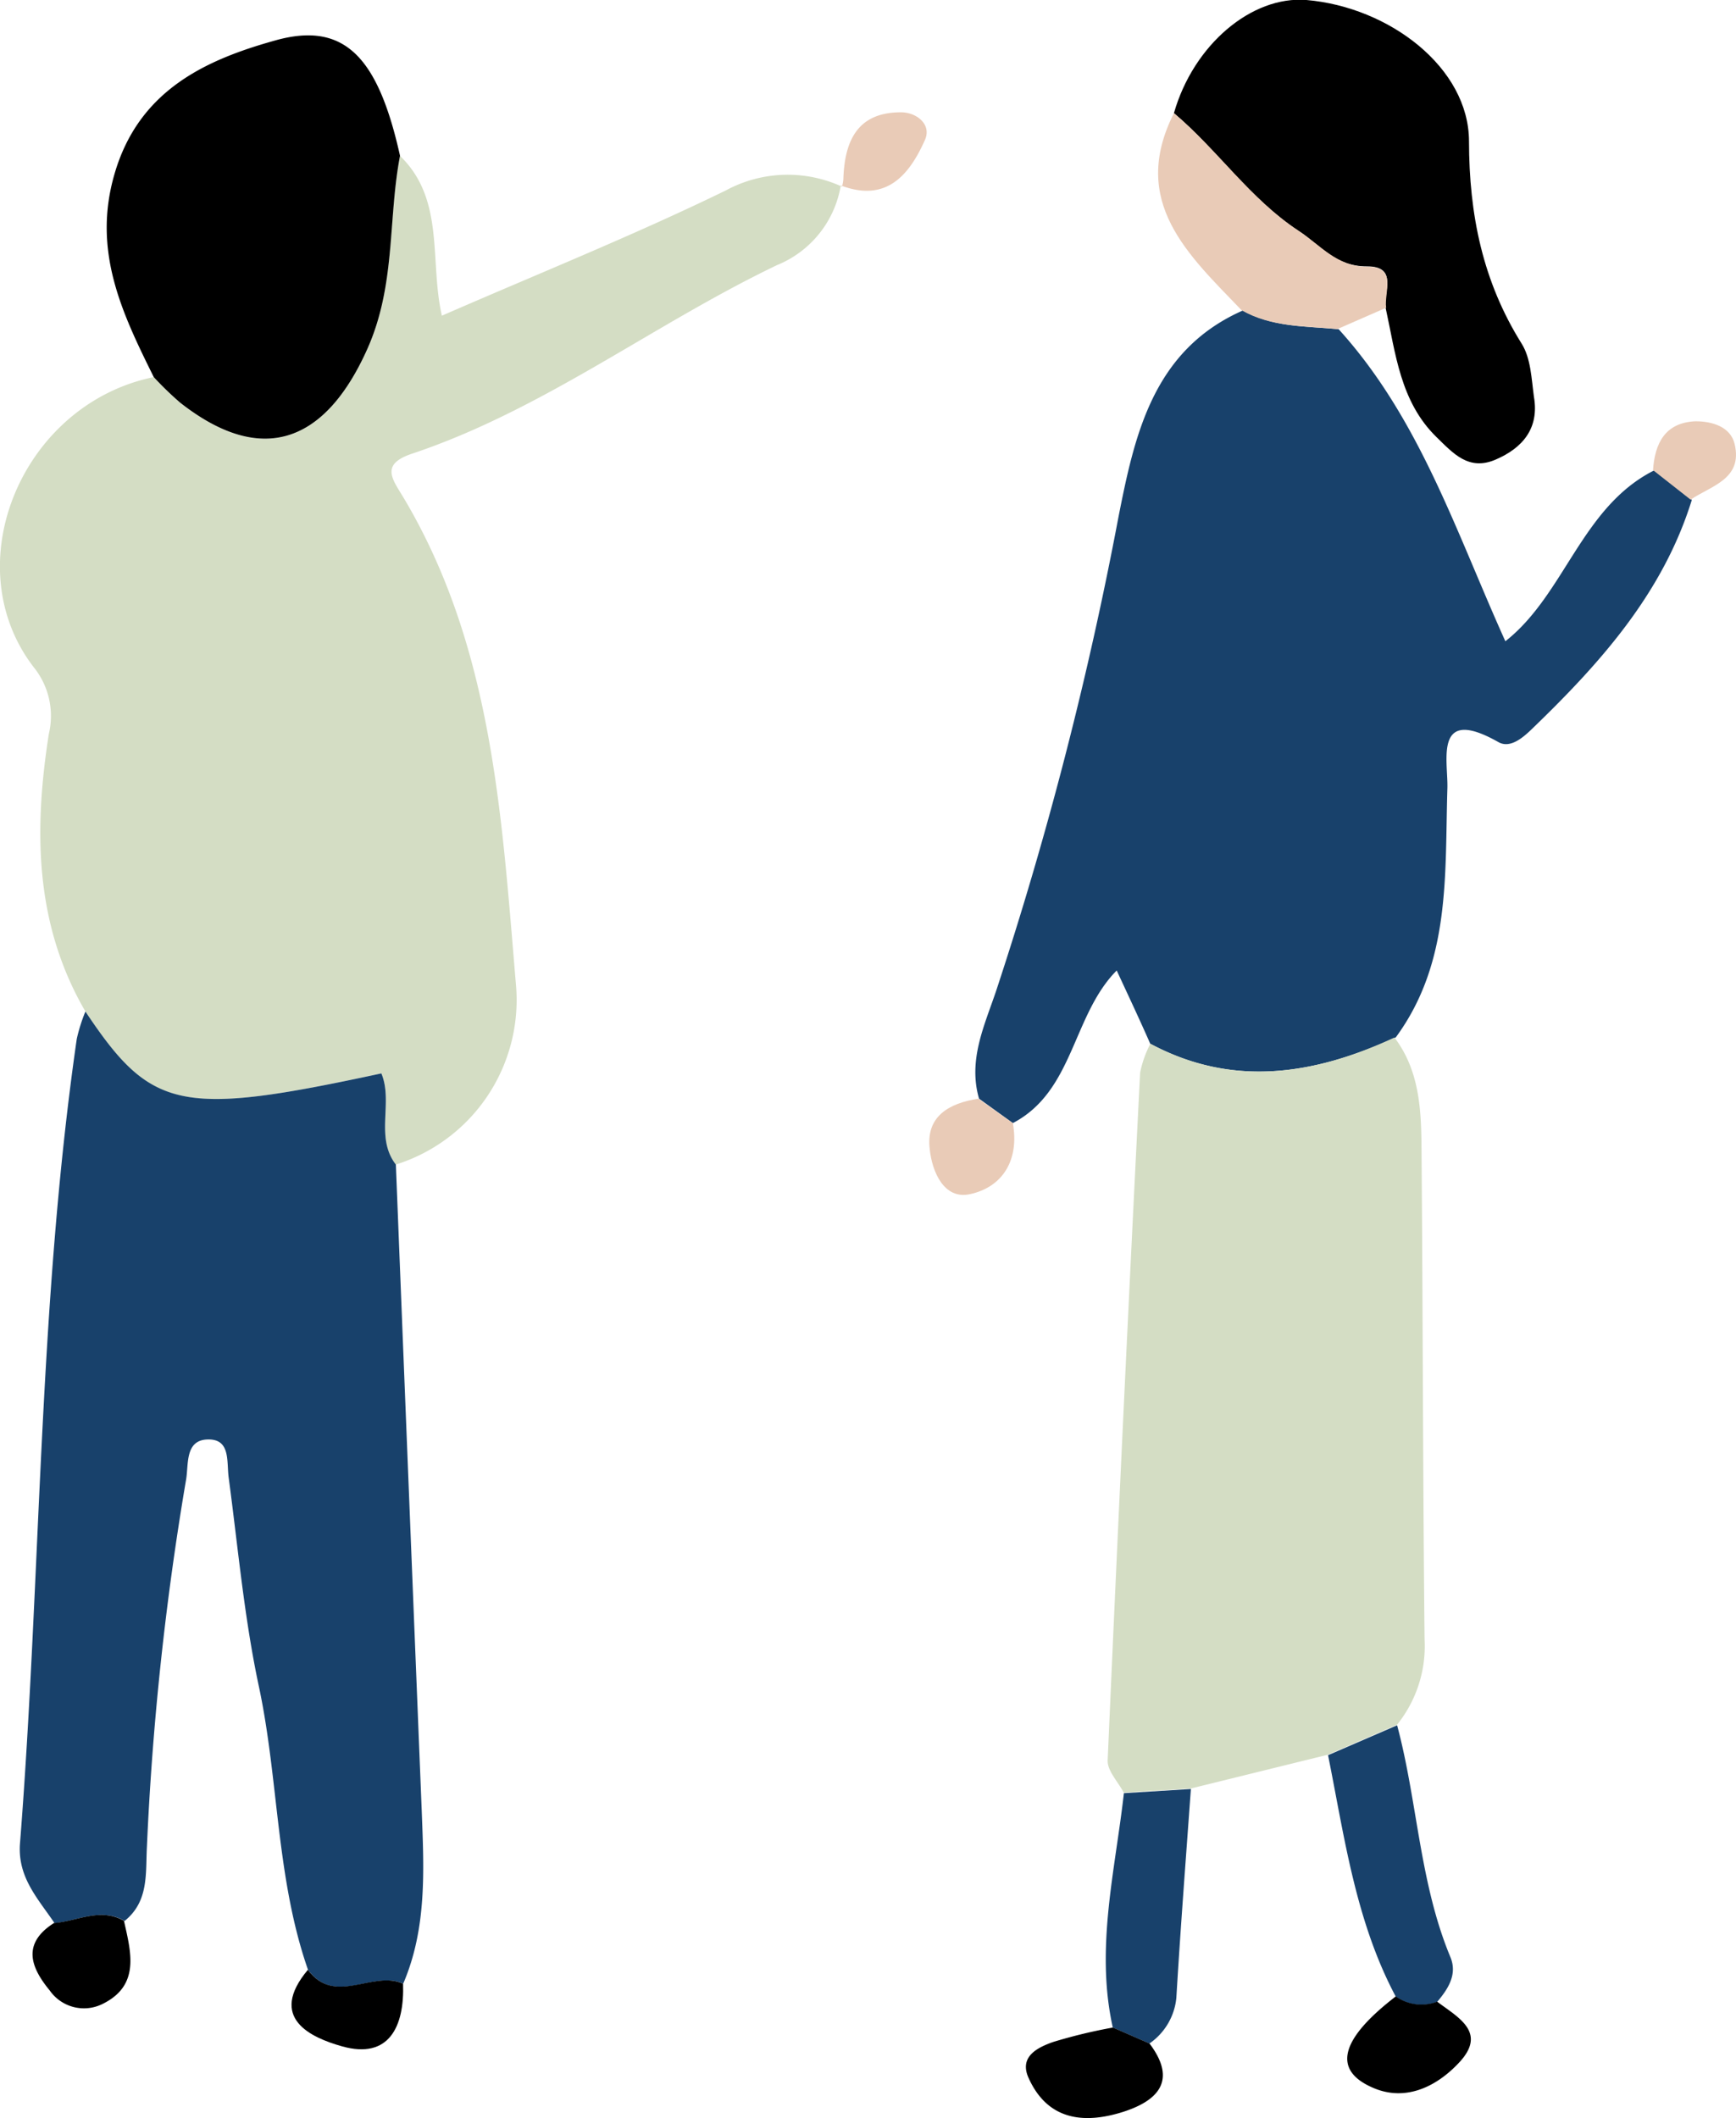
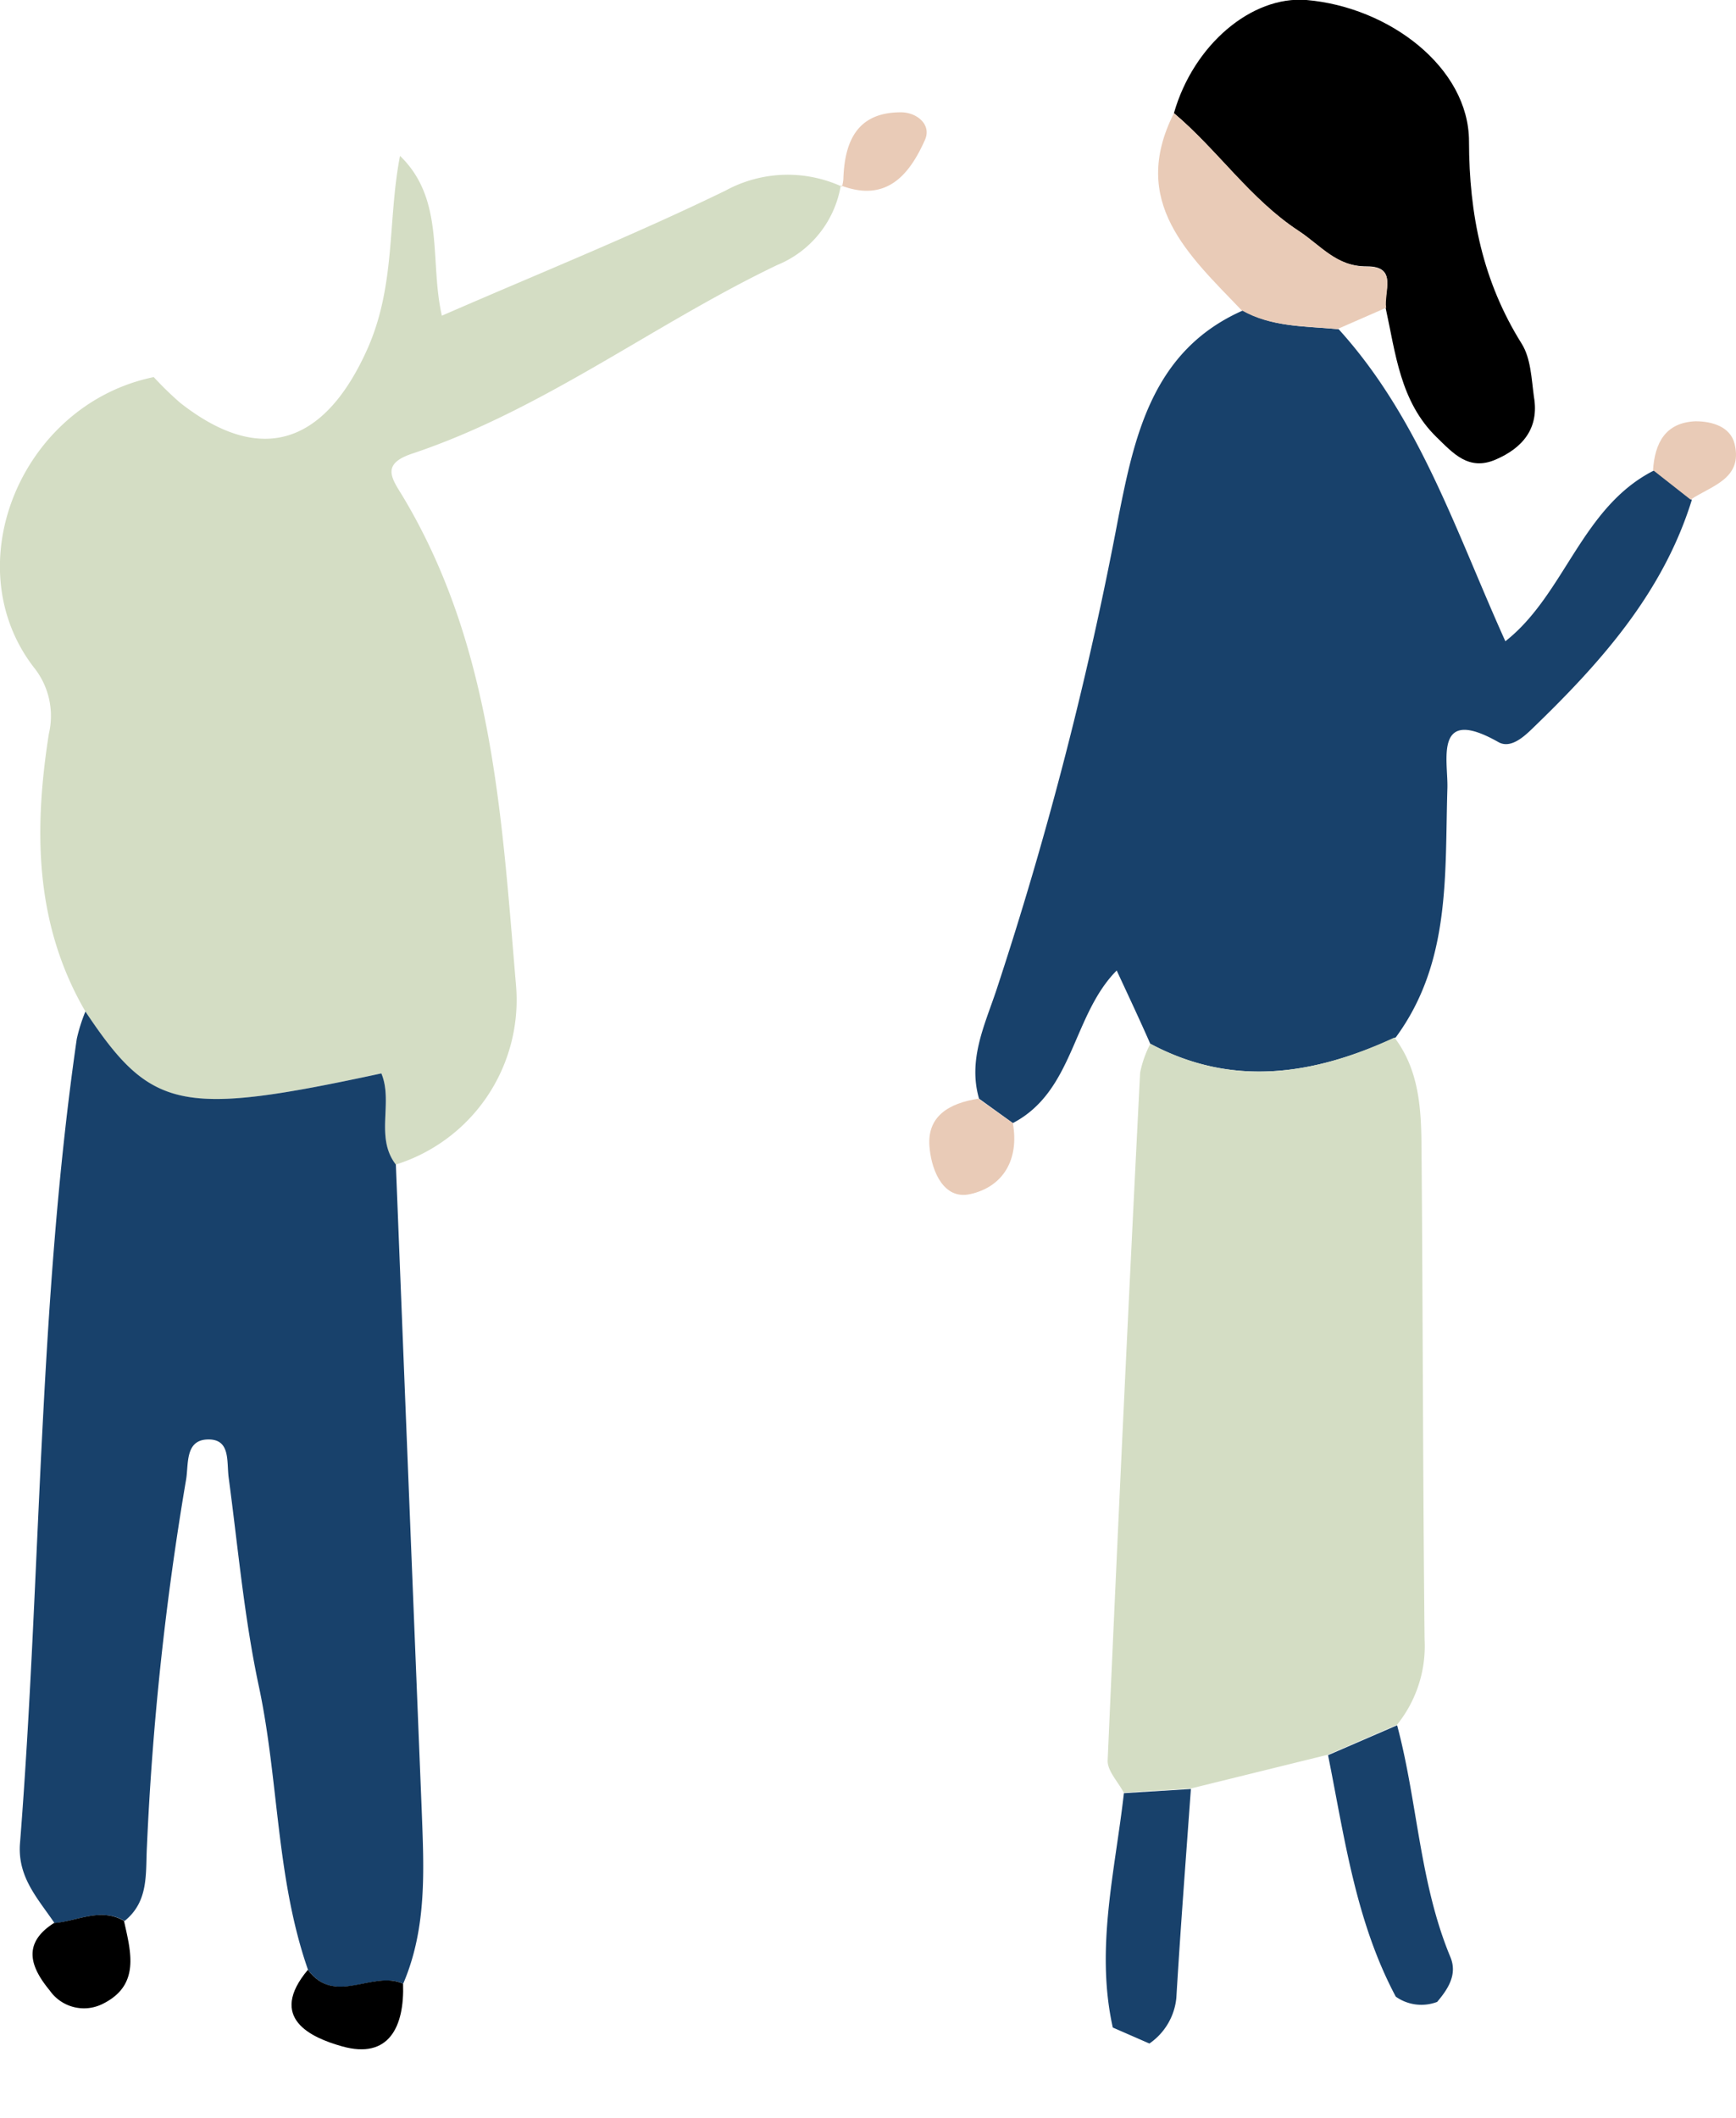
<svg xmlns="http://www.w3.org/2000/svg" viewBox="0 0 142.26 173.5">
  <defs>
    <style>.cls-1{fill:#18416b;}.cls-2{fill:#d4ddc4;}.cls-3{fill:#e9cbb7;}</style>
  </defs>
  <g id="レイヤー_2" data-name="レイヤー 2">
    <g id="人物イラスト">
      <path class="cls-1" d="M94.26,85.5c-.88-2-1.77-3.89-2.75-6C87.87,83.17,88,89.39,83,92l-2.77-2c-.92-3.17.45-6,1.41-8.86a303.14,303.14,0,0,0,10-38.71c1.33-6.74,2.81-13.74,10.22-17,2.44,1.39,5.18,1.28,7.84,1.54,6.64,7.32,9.6,16.57,13.66,25.56,4.88-3.83,6.23-11,12.2-14l3.08,2.42c-2.38,7.68-7.55,13.42-13.17,18.83-.71.68-1.75,1.56-2.7,1-5.31-3-4.09,1.54-4.16,3.79-.22,7.08.3,14.25-4.23,20.41C107.68,88.05,101,89.11,94.26,85.5Z" />
      <path class="cls-2" d="M94.27,85.5c6.76,3.61,13.41,2.55,20-.51,2.08,2.74,2.2,6,2.22,9.2.11,13.37.11,26.73.25,40.1a10.27,10.27,0,0,1-2.26,7l-5.66,2.45-11.24,2.77-5.49.34c-.46-.88-1.35-1.78-1.32-2.64Q92,116.07,93.43,87.87A8.86,8.86,0,0,1,94.27,85.5Z" />
      <path d="M96.2,9.27C97.79,3.69,102.55-.36,107.06,0c6.8.58,13.31,5.55,13.32,11.57s1.12,11.48,4.32,16.59c.75,1.2.8,2.87,1,4.34.45,2.59-.93,4.2-3.14,5.15s-3.48-.52-4.83-1.83c-3-2.92-3.36-6.87-4.19-10.64-.18-1.28,1.06-3.37-1.54-3.36s-3.82-1.76-5.62-2.93C102.42,16.3,99.78,12.3,96.2,9.27Z" />
      <path class="cls-3" d="M96.2,9.27c3.58,3,6.22,7,10.23,9.65,1.8,1.17,3.13,2.94,5.62,2.93s1.36,2.08,1.54,3.36l-4,1.75c-2.66-.26-5.4-.15-7.84-1.54C97.41,20.89,92.52,16.55,96.2,9.27Z" />
      <path class="cls-1" d="M108.83,143.78l5.66-2.45c1.68,6.28,1.83,12.9,4.37,19,.58,1.41-.19,2.6-1.09,3.66a3.63,3.63,0,0,1-3.39-.43C111.08,157.36,110.18,150.5,108.83,143.78Z" />
      <path class="cls-1" d="M92.1,146.89l5.49-.34c-.41,5.7-.85,11.39-1.19,17.09a5.14,5.14,0,0,1-2.21,3.76l-3-1.31C89.75,159.61,91.38,153.27,92.1,146.89Z" />
-       <path d="M91.2,166.09l3,1.31c2.31,3.06.66,4.7-2.2,5.61-3.19,1-6.16.68-7.72-2.81-.78-1.75.77-2.48,2-2.92A42.67,42.67,0,0,1,91.2,166.09Z" />
-       <path d="M114.38,163.54a3.63,3.63,0,0,0,3.39.43c1.7,1.29,4.14,2.5,1.79,5-1.87,2-4.46,3.25-7.17,2C109.17,169.52,109.88,167,114.38,163.54Z" />
      <path class="cls-3" d="M80.18,90,83,92c.54,3-.81,5.23-3.5,5.82-2.15.48-3.12-1.85-3.31-3.67C75.85,91.44,77.78,90.37,80.18,90Z" />
      <path class="cls-3" d="M138.54,40.93l-3.08-2.42c.15-2.21,1-3.9,3.49-4,1.33,0,2.86.43,3.2,1.87C142.83,39.25,140.22,39.79,138.54,40.93Z" />
      <path class="cls-2" d="M7,82.86C2.83,75.7,2.77,68,4,60.13a6.35,6.35,0,0,0-1.25-5.49C-3.7,46.22,1.82,33.1,12.6,30.89A26.84,26.84,0,0,0,14.77,33c6.7,5.26,11.9,3.28,15.34-4.42,2.34-5.26,1.65-10.58,2.67-15.81,3.71,3.58,2.4,8.59,3.43,13.09,7.94-3.46,15.73-6.59,23.25-10.25A10.65,10.65,0,0,1,69,15.29l-.1-.1a8.56,8.56,0,0,1-5.21,6.52C53.55,26.56,44.53,33.57,33.75,37.17c-2.59.87-1.61,2.06-.71,3.55,7.38,12.34,8.08,26.33,9.25,40.05A14.13,14.13,0,0,1,32.43,95.4c-1.74-2.25-.16-5.09-1.19-7.47C14.76,91.48,12.4,91,7,82.86Z" />
      <path class="cls-1" d="M7,82.86c5.41,8.12,7.77,8.62,24.25,5.07,1,2.38-.55,5.22,1.19,7.47q1.05,26.47,2.12,52.94c.18,4.79.44,9.59-1.52,14.16-2.49-1.13-5.59,1.88-7.8-1.14-2.61-7.47-2.39-15.44-4-23.09-1.22-5.66-1.73-11.47-2.5-17.22-.18-1.35.18-3.23-1.79-3.13-1.82.09-1.48,2.11-1.71,3.34a243.22,243.22,0,0,0-3.2,30c-.12,2.2.18,4.48-1.83,6.1-1.95-1.12-3.83,0-5.74.18-1.35-2-3-3.71-2.84-6.43,1.74-22,1.5-44.1,4.66-66A13.61,13.61,0,0,1,7,82.86Z" />
-       <path d="M32.78,12.76c-1,5.23-.33,10.55-2.67,15.81-3.44,7.7-8.64,9.68-15.34,4.42a26.84,26.84,0,0,1-2.17-2.1C10,25.64,7.54,20.55,9.39,14.23c2-6.87,7.52-9.35,13.21-10.93S31,4.77,32.78,12.76Z" />
      <path d="M4.42,157.53c1.91-.14,3.79-1.3,5.74-.18.57,2.57,1.35,5.28-1.76,6.81a3.42,3.42,0,0,1-4.32-1.1C2.52,161.17,1.77,159.22,4.42,157.53Z" />
      <path d="M25.23,161.36c2.21,3,5.31,0,7.8,1.14.12,3.48-1.13,6.22-5,5.13C25.5,166.92,21.91,165.32,25.23,161.36Z" />
      <path class="cls-3" d="M69,15.29a3.71,3.71,0,0,0,.11-.58c.09-3.12,1.12-5.52,4.73-5.51,1.27,0,2.55,1,1.94,2.3-1.28,2.86-3.17,5.11-6.88,3.69Z" />
    </g>
  </g>
</svg>